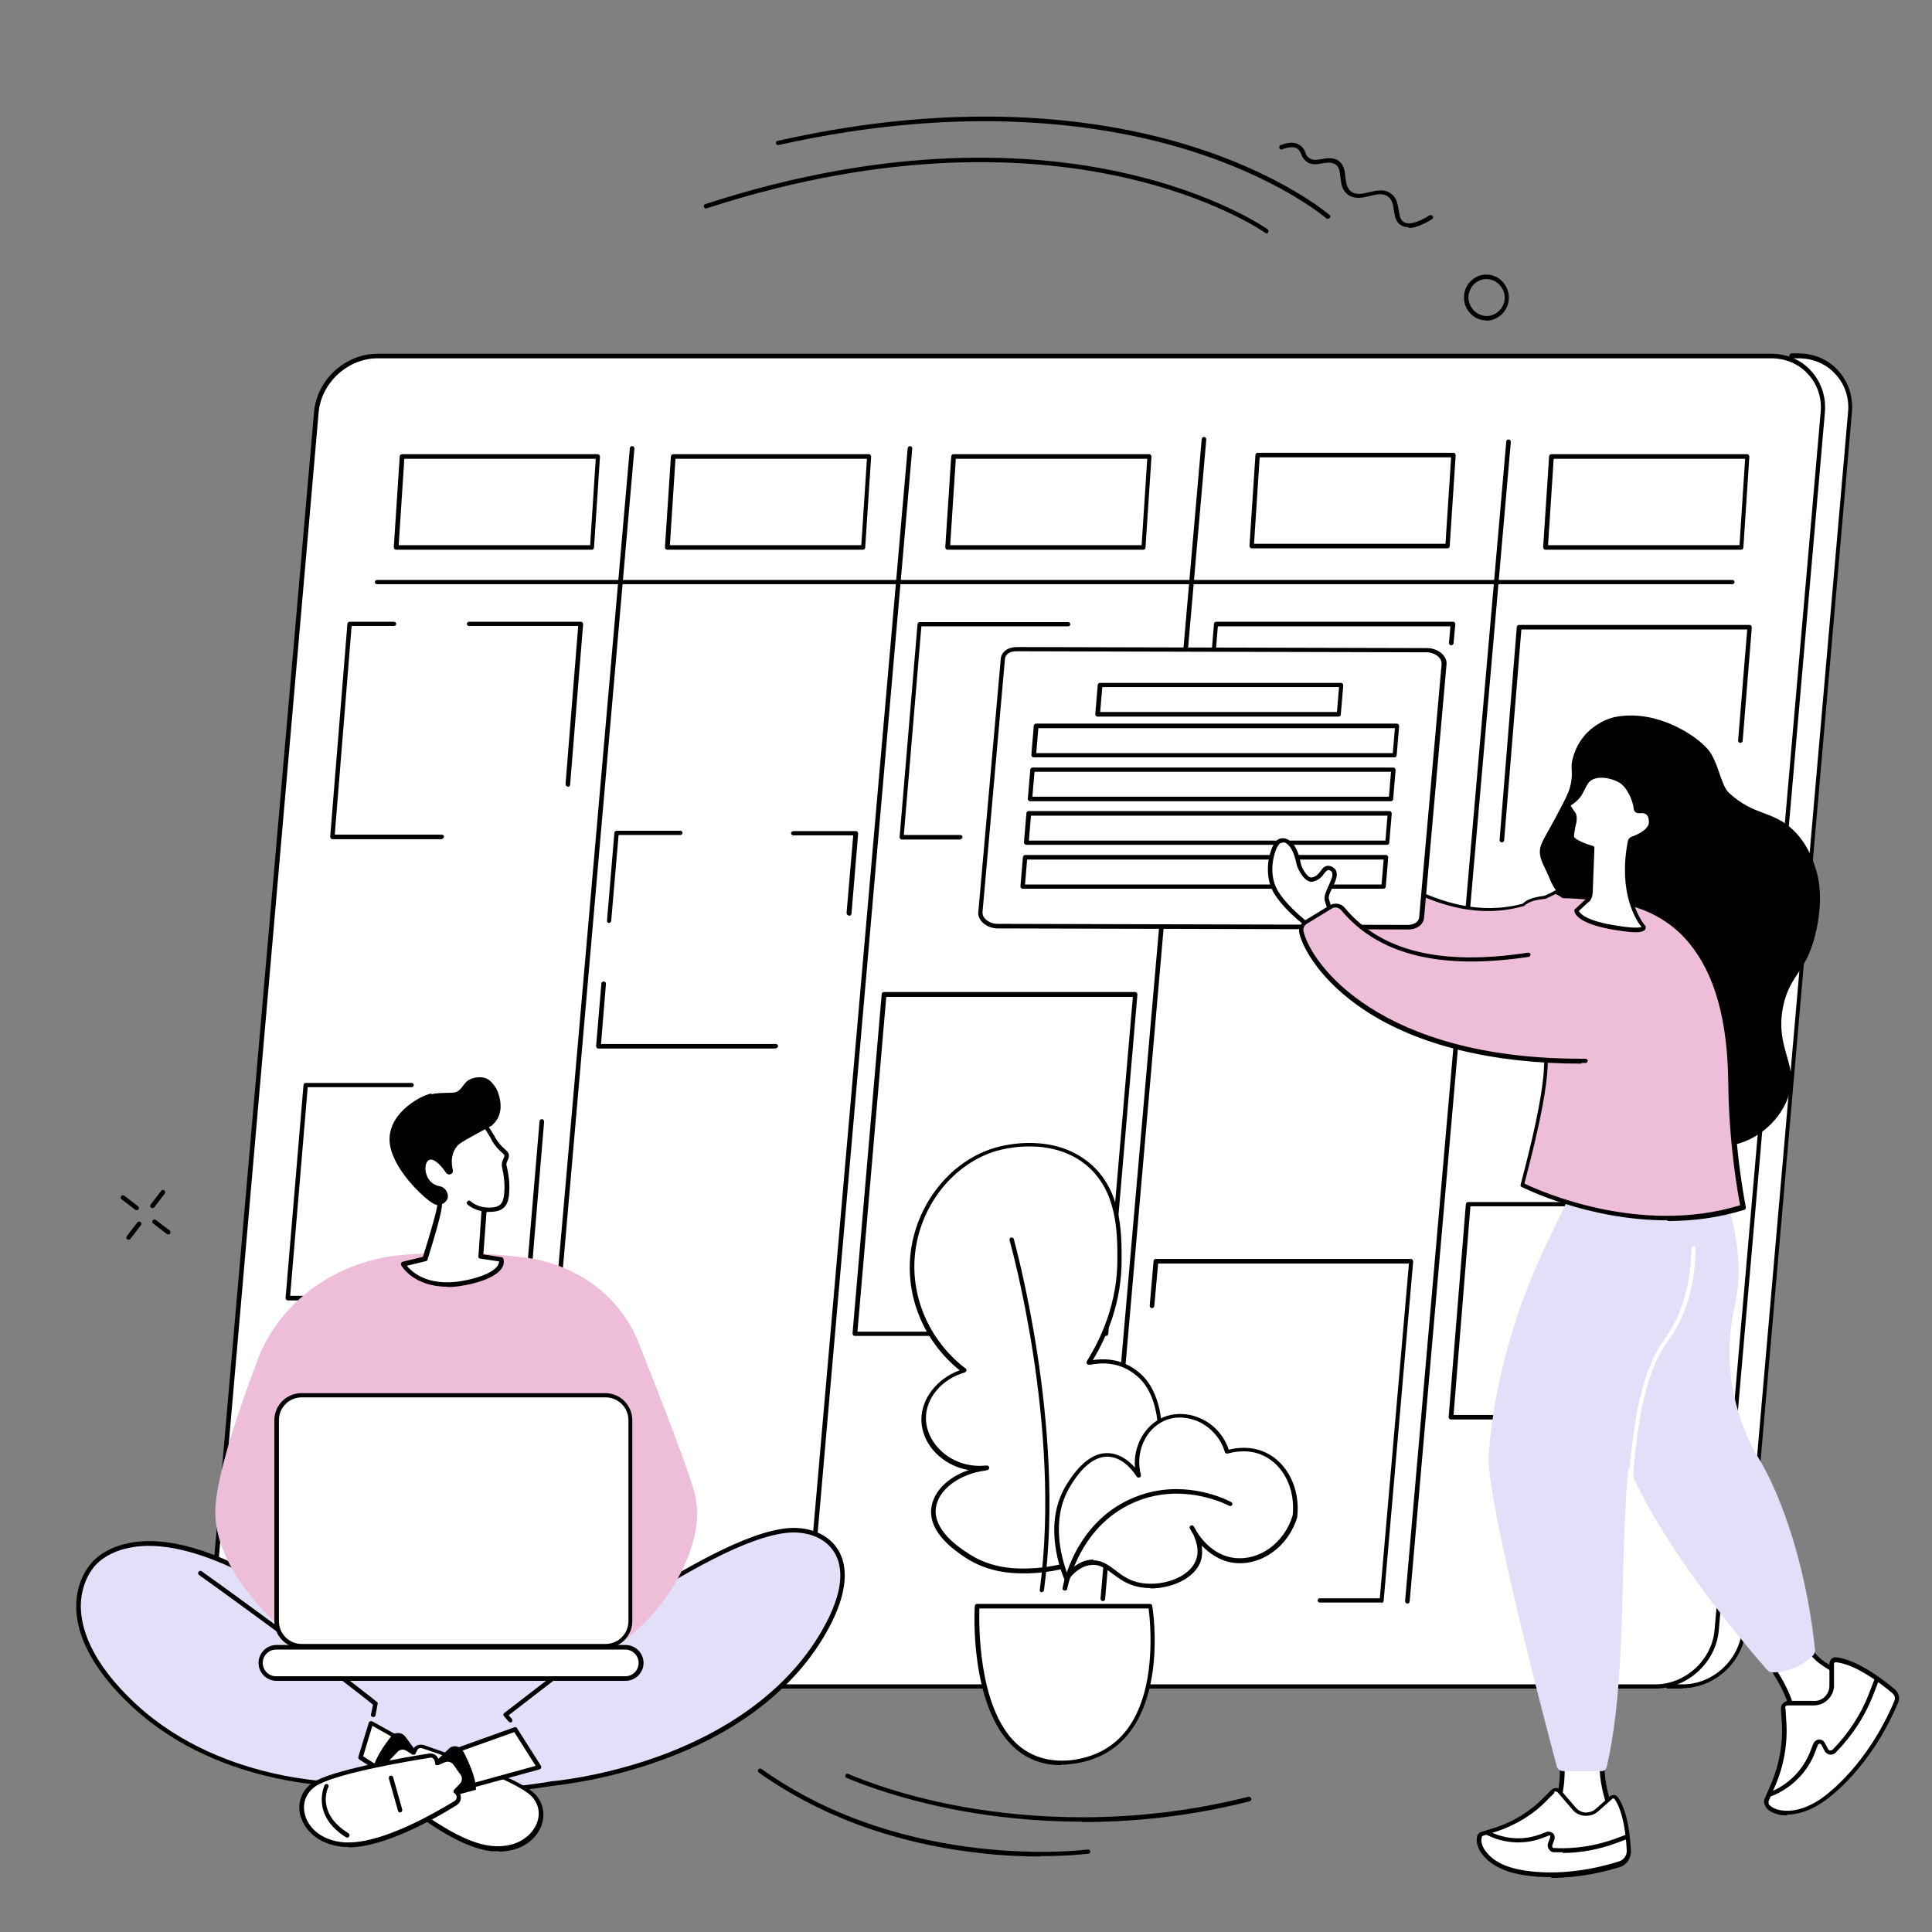
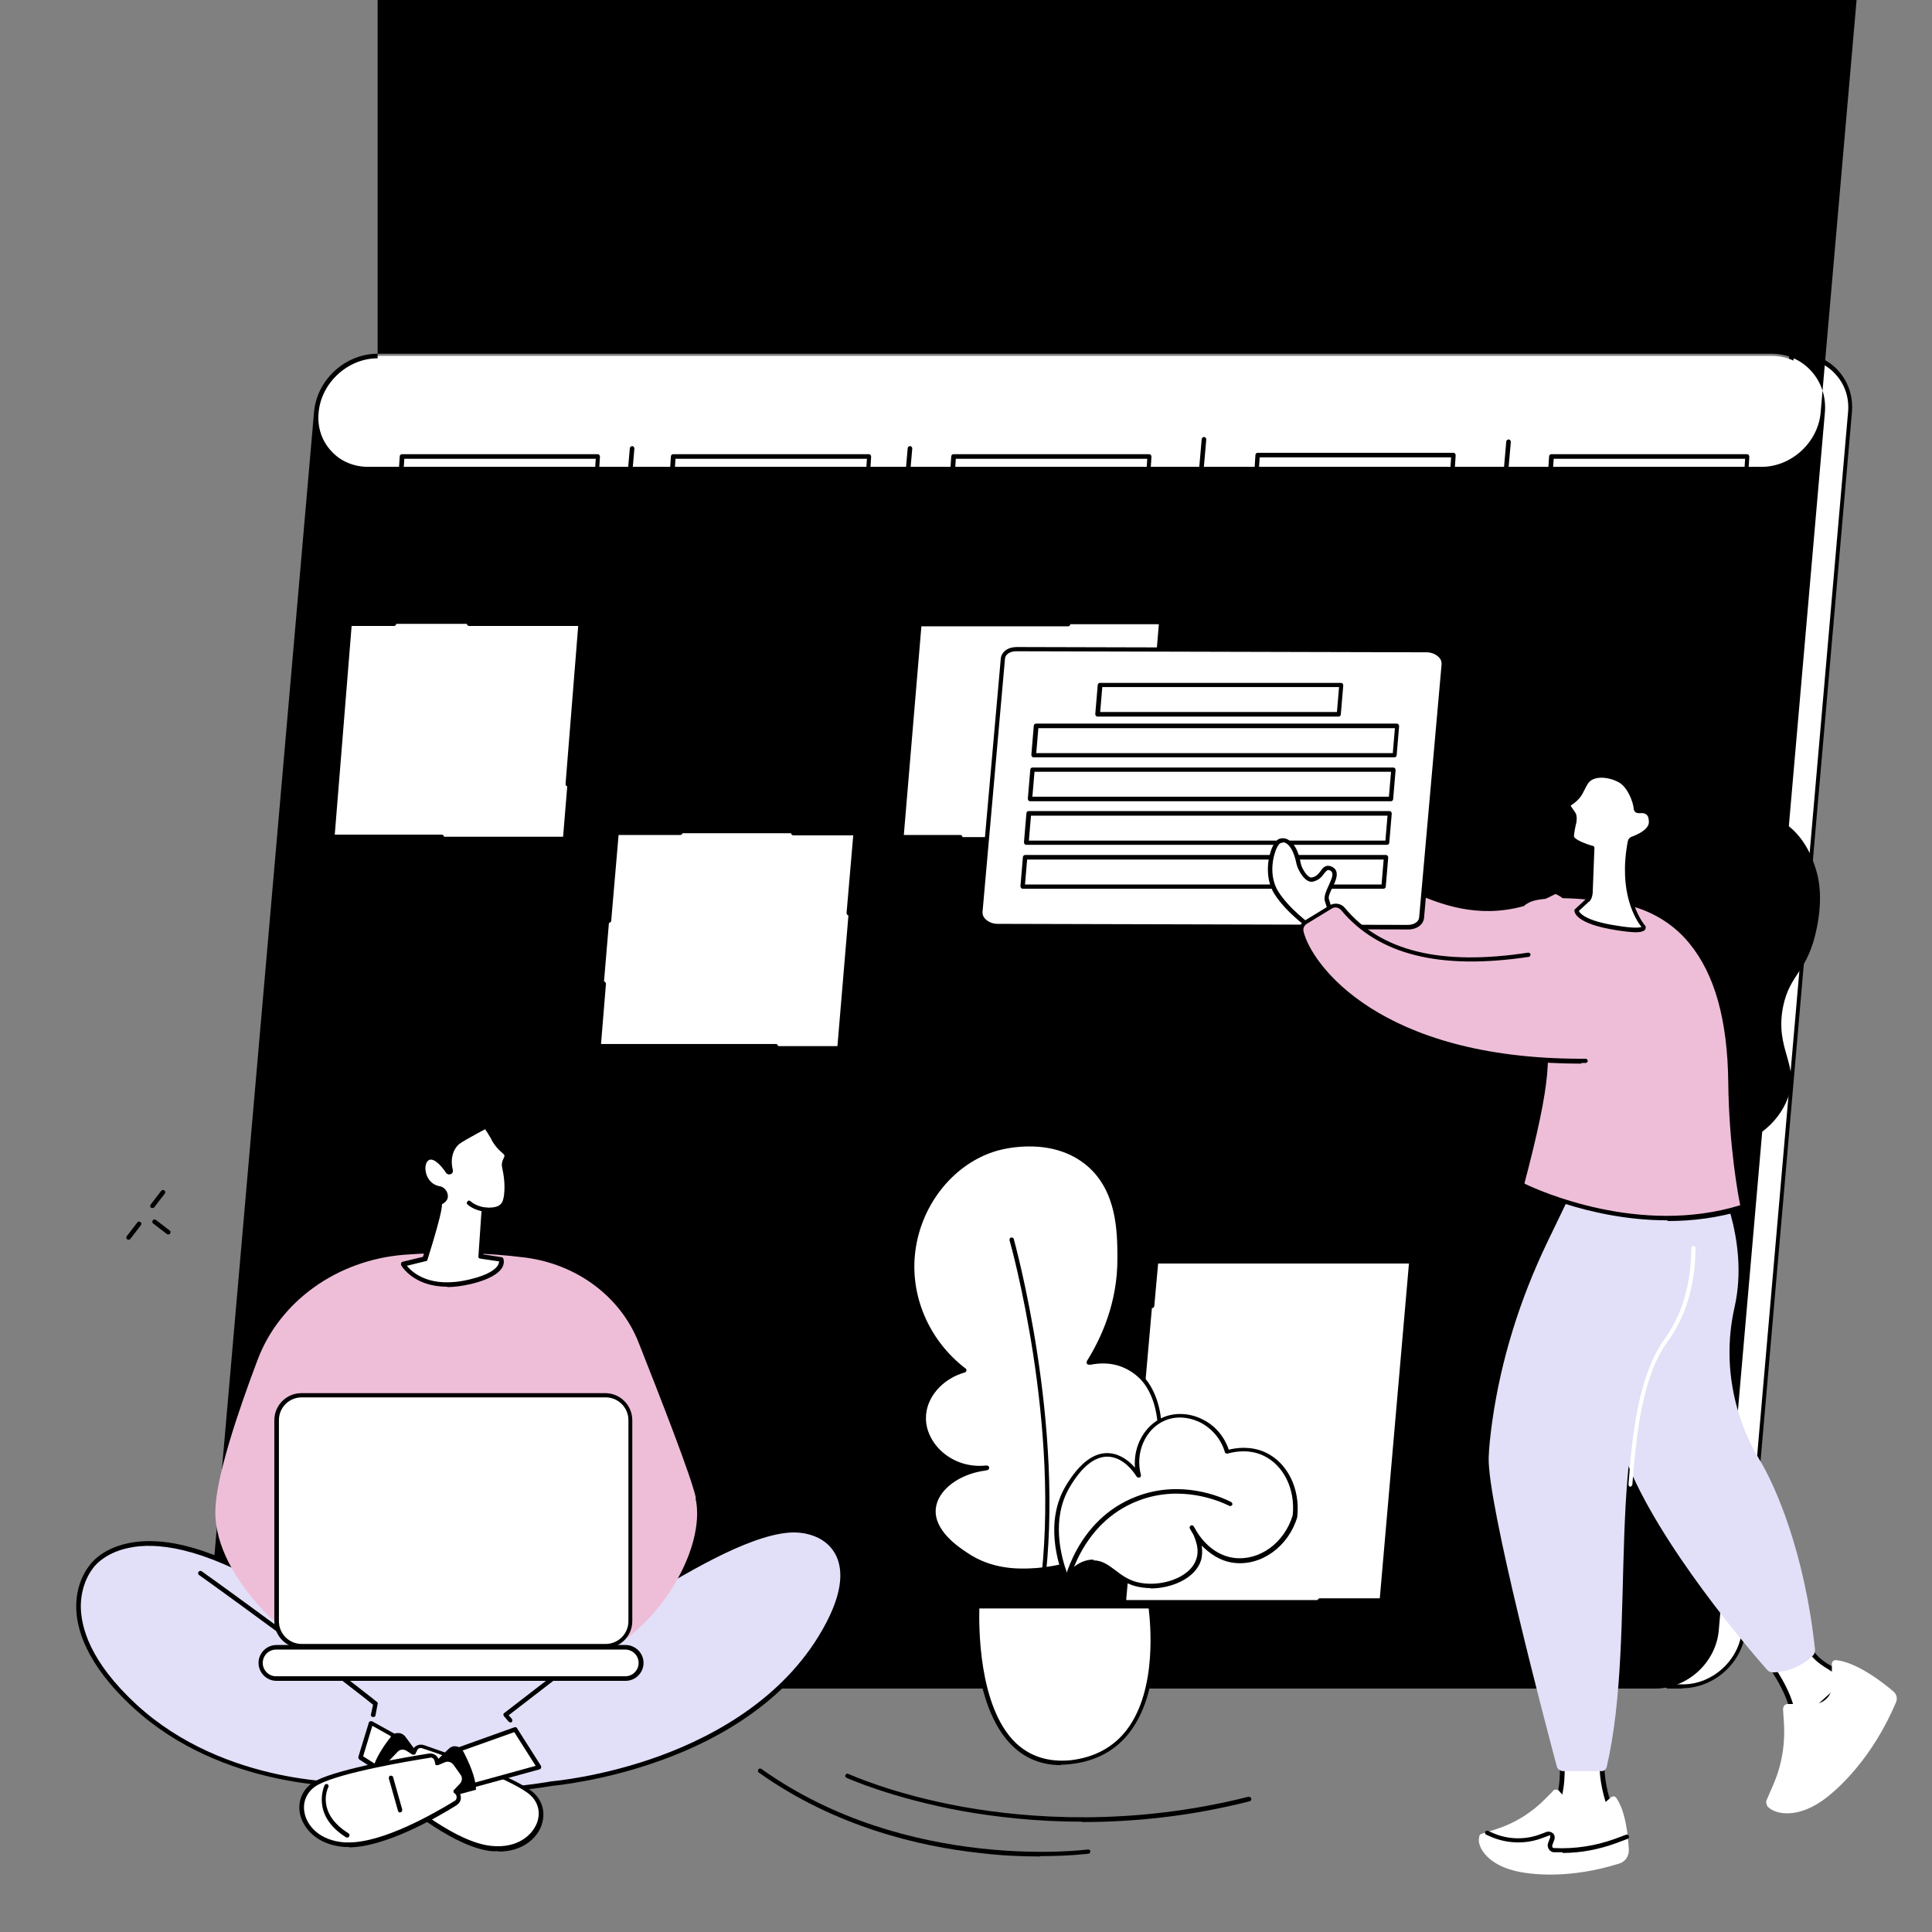
<svg xmlns="http://www.w3.org/2000/svg" id="OBJECTS" viewBox="0 0 550 550">
  <rect x="0" y="0" width="550" height="550" fill="#808080" stroke="none" />
  <defs>
    <style>      .st0 {        fill: #fff;      }      .st1 {        fill: #eebed8;      }      .st2 {        fill: #e2dff8;      }    </style>
  </defs>
  <g id="Set_up_daily_schedule">
    <g>
      <g>
        <path d="M308.1,518.6c-13.3,0-24.9-1.4-34-3-20.3-3.7-32.9-9.4-33.1-9.5-.3-.1-.5-.5-.3-.8.1-.3.5-.5.8-.3.1,0,12.6,5.8,32.8,9.4,18.6,3.3,47.8,5.5,81.1-2.9.3,0,.7.1.8.5s-.1.7-.5.8c-17.3,4.4-33.5,5.9-47.6,5.9Z" />
        <path d="M296.1,528.5c-4.9,0-10.8-.2-17.3-1-16.6-1.8-40.9-7.3-62.8-22.9-.3-.2-.3-.6-.1-.9.2-.3.6-.3.9-.1,41.4,29.5,92.4,23,92.9,22.9.3,0,.7.2.7.5,0,.3-.2.7-.5.7,0,0-5.3.7-13.7.7Z" />
      </g>
      <g>
        <path d="M360.6,66.4c-.1,0-.3,0-.4-.1-.1-.1-14.5-10.2-41.2-16-24.6-5.4-65-8.2-117.8,9-.3.1-.7,0-.8-.4-.1-.3,0-.7.4-.8,53.1-17.3,93.8-14.5,118.6-9,26.9,5.9,41.4,16.1,41.5,16.2.3.2.3.6.1.9-.1.2-.3.3-.5.3Z" />
        <path d="M377.9,62.3c-.1,0-.3,0-.4-.2-.1-.1-13.1-11.2-38.7-19.2-23.6-7.4-63.2-13.7-117.2-1.6-.3,0-.7-.1-.7-.5,0-.3.1-.7.5-.7,54.4-12.3,94.2-5.9,118,1.6,25.8,8.1,39,19.4,39.1,19.5.3.2.3.6,0,.9-.1.1-.3.2-.5.2Z" />
        <path d="M401,64.7c-.8,0-1.6-.2-2.2-.6-1.5-.9-1.7-2.6-2-4.2-.2-1.5-.4-2.9-1.6-3.9-1.4-1.1-3.3-.7-5.2-.2-2.2.5-4.4,1-6.3-.4-1.7-1.3-1.9-3.2-2.1-4.9-.2-1.6-.3-3.1-1.6-3.8-1.1-.6-2.3-.4-3.6-.2-1.5.3-3.3.6-4.7-.7-.8-.7-1.1-1.4-1.3-2-.3-.6-.5-1.1-1.1-1.5-1-.6-2.4-.5-4.3.2-.3.1-.7,0-.8-.4-.1-.3,0-.7.4-.8,2.3-.9,4.1-.9,5.4,0,1,.6,1.3,1.4,1.6,2.1.2.6.4,1.1,1,1.5,1,.9,2.2.6,3.7.4,1.4-.3,3-.5,4.5.3,1.8,1.1,2,2.9,2.2,4.8.2,1.6.4,3.1,1.6,4.1,1.4,1.1,3.3.7,5.2.2,2.2-.5,4.4-1,6.3.5,1.6,1.2,1.8,3.1,2.1,4.7.2,1.4.4,2.7,1.4,3.3,1.4.9,4,.2,7.4-1.9.3-.2.7,0,.9.2.2.3,0,.7-.2.9-2.7,1.6-4.8,2.5-6.6,2.5Z" />
      </g>
      <g>
        <path d="M43.4,343.9c-.1,0-.3,0-.4-.1-.3-.2-.3-.6-.1-.9l3-3.9c.2-.3.6-.3.9-.1.3.2.3.6.1.9l-3,3.9c-.1.2-.3.2-.5.2Z" />
        <path d="M36.6,352.9c-.1,0-.3,0-.4-.1-.3-.2-.3-.6-.1-.9l3-3.9c.2-.3.6-.3.9-.1.3.2.3.6.1.9l-3,3.9c-.1.2-.3.2-.5.2Z" />
-         <path d="M38.9,344.5c-.1,0-.3,0-.4-.1l-3.9-3c-.3-.2-.3-.6-.1-.9.2-.3.6-.3.9-.1l3.9,3c.3.2.3.6.1.9-.1.2-.3.2-.5.2Z" />
        <path d="M47.9,351.4c-.1,0-.3,0-.4-.1l-3.9-3c-.3-.2-.3-.6-.1-.9.2-.3.6-.3.9-.1l3.9,3c.3.2.3.6.1.9-.1.2-.3.2-.5.2Z" />
      </g>
      <path d="M423.2,91.2c-.8,0-1.5-.1-2.3-.4-1.6-.6-2.9-1.9-3.6-3.5-1.4-3.3,0-7.1,3.3-8.6,1.5-.7,3.3-.7,4.8-.1,1.6.6,2.9,1.9,3.6,3.5,1.4,3.3,0,7.1-3.3,8.6-.8.4-1.7.6-2.6.6ZM421.1,79.9c-2.6,1.2-3.8,4.3-2.6,6.9.6,1.3,1.6,2.3,2.9,2.8,1.3.5,2.6.5,3.9-.1,2.6-1.2,3.8-4.3,2.6-6.9-.6-1.3-1.6-2.3-2.9-2.8-1.3-.5-2.6-.5-3.9.1Z" />
    </g>
    <g>
      <g>
        <path class="st0" d="M512.1,101.3h-1.9l-35.2,378.8h4.2c8.9,0,16.7-7.2,17.5-16.1l30.2-346.6c.8-8.9-5.8-16.1-14.7-16.1Z" />
        <path d="M479.1,480.7h-4.2c-.2,0-.3,0-.5-.2-.1-.1-.2-.3-.2-.5l35.2-378.8c0-.3.3-.6.6-.6h1.9c4.5,0,8.5,1.7,11.4,4.9,2.9,3.2,4.3,7.4,3.9,11.9l-30.2,346.6c-.8,9.2-8.9,16.6-18.1,16.6ZM475.6,479.5h3.5c8.5,0,16.1-7,16.8-15.5l30.2-346.6c.4-4.1-.9-8-3.6-10.9-2.6-2.9-6.4-4.5-10.5-4.5h-1.4l-35.1,377.5Z" />
      </g>
      <g>
        <path class="st0" d="M504.3,101.3H107.5c-8.9,0-16.7,7.2-17.5,16.1l-30.2,346.6c-.8,8.9,5.8,16.1,14.7,16.1h396.7c8.9,0,16.7-7.2,17.5-16.1l30.2-346.6c.8-8.9-5.8-16.1-14.7-16.1Z" />
-         <path d="M471.3,480.7H74.5c-4.5,0-8.5-1.7-11.4-4.9-2.9-3.2-4.3-7.4-3.9-11.9l30.2-346.6c.8-9.2,8.9-16.6,18.1-16.6h396.7c4.5,0,8.5,1.7,11.4,4.9,2.9,3.2,4.3,7.4,3.9,11.9l-30.2,346.6c-.8,9.2-8.9,16.6-18.1,16.6ZM107.5,102c-8.5,0-16.1,7-16.8,15.5l-30.2,346.6c-.4,4.1.9,8,3.6,10.9,2.6,2.9,6.4,4.5,10.5,4.5h396.7c8.5,0,16.1-7,16.8-15.5l30.2-346.6c.4-4.1-.9-8-3.6-10.9-2.6-2.9-6.4-4.5-10.5-4.5H107.5Z" />
+         <path d="M471.3,480.7H74.5c-4.5,0-8.5-1.7-11.4-4.9-2.9-3.2-4.3-7.4-3.9-11.9l30.2-346.6c.8-9.2,8.9-16.6,18.1-16.6h396.7c4.5,0,8.5,1.7,11.4,4.9,2.9,3.2,4.3,7.4,3.9,11.9l-30.2,346.6c-.8,9.2-8.9,16.6-18.1,16.6ZM107.5,102c-8.5,0-16.1,7-16.8,15.5c-.4,4.1.9,8,3.6,10.9,2.6,2.9,6.4,4.5,10.5,4.5h396.7c8.5,0,16.1-7,16.8-15.5l30.2-346.6c.4-4.1-.9-8-3.6-10.9-2.6-2.9-6.4-4.5-10.5-4.5H107.5Z" />
      </g>
      <g>
        <path d="M493.2,166.3H107.3c-.3,0-.6-.3-.6-.6s.3-.6.6-.6h385.9c.3,0,.6.3.6.6s-.3.6-.6.6Z" />
        <g>
          <path d="M230.2,458.4s0,0,0,0c-.3,0-.6-.3-.6-.7l28.8-330.1c0-.3.3-.6.7-.6.3,0,.6.3.6.7l-28.8,330.1c0,.3-.3.6-.6.6Z" />
          <path d="M313.9,455.8s0,0,0,0c-.3,0-.6-.3-.6-.7l28.8-330.1c0-.3.3-.6.7-.6.3,0,.6.3.6.7l-28.8,330.1c0,.3-.3.6-.6.6Z" />
          <path d="M151.1,458.4s0,0,0,0c-.3,0-.6-.3-.6-.7l28.8-330.1c0-.3.3-.6.7-.6.3,0,.6.3.6.7l-28.8,330.1c0,.3-.3.6-.6.6Z" />
          <path d="M400.6,456.5s0,0,0,0c-.3,0-.6-.3-.6-.7l28.8-330.1c0-.3.3-.6.7-.6.3,0,.6.3.6.7l-28.8,330.1c0,.3-.3.6-.6.6Z" />
        </g>
      </g>
      <path d="M245.7,156.5h-55.7c-.2,0-.3,0-.5-.2-.1-.1-.2-.3-.2-.5l1.7-25.9c0-.3.3-.6.6-.6h55.7c.2,0,.3,0,.5.2.1.1.2.3.2.5l-1.7,25.9c0,.3-.3.6-.6.6ZM190.7,155.2h54.5l1.6-24.6h-54.5l-1.6,24.6Z" />
      <path d="M325.5,156.5h-55.7c-.2,0-.3,0-.5-.2-.1-.1-.2-.3-.2-.5l1.7-25.9c0-.3.3-.6.6-.6h55.7c.2,0,.3,0,.5.2.1.1.2.3.2.5l-1.7,25.9c0,.3-.3.6-.6.6ZM270.5,155.2h54.5l1.6-24.6h-54.5l-1.6,24.6Z" />
      <path d="M168.5,156.5h-55.7c-.2,0-.3,0-.5-.2-.1-.1-.2-.3-.2-.5l1.7-25.9c0-.3.3-.6.6-.6h55.7c.2,0,.3,0,.5.2.1.1.2.3.2.5l-1.7,25.9c0,.3-.3.6-.6.6ZM113.5,155.2h54.5l1.6-24.6h-54.5l-1.6,24.6Z" />
      <path d="M495.7,156.5h-55.7c-.2,0-.3,0-.5-.2-.1-.1-.2-.3-.2-.5l1.7-25.9c0-.3.3-.6.6-.6h55.7c.2,0,.3,0,.5.2.1.1.2.3.2.5l-1.7,25.9c0,.3-.3.6-.6.6ZM440.7,155.2h54.5l1.6-24.6h-54.5l-1.6,24.6Z" />
      <path d="M412.1,156.1h-55.7c-.2,0-.3,0-.5-.2-.1-.1-.2-.3-.2-.5l1.7-25.9c0-.3.3-.6.6-.6h55.7c.2,0,.3,0,.5.2.1.1.2.3.2.5l-1.7,25.9c0,.3-.3.6-.6.6ZM357,154.8h54.5l1.6-24.6h-54.5l-1.6,24.6Z" />
      <polygon class="st0" points="393.3 455.5 320.6 455.5 329.1 359 401.7 359 393.3 455.5" />
      <path d="M314.9,380.3h-71.5c-.2,0-.3,0-.5-.2-.1-.1-.2-.3-.2-.5l8.3-96.6c0-.3.3-.6.6-.6h71.5c.2,0,.3,0,.5.2.1.1.2.3.2.5l-8.3,96.6c0,.3-.3.6-.6.6ZM244.1,379.1h70.2l8.2-95.3h-70.2l-8.2,95.3Z" />
      <polygon class="st0" points="160.3 238.2 94.8 238.2 99.7 177.6 165.3 177.6 160.3 238.2" />
      <path d="M427.5,239.8s0,0,0,0c-.3,0-.6-.3-.6-.7l4.9-60.6c0-.3.3-.6.6-.6h65.6c.2,0,.3,0,.5.2.1.1.2.3.2.5l-2.6,32.3c0,.3-.3.6-.7.6-.3,0-.6-.3-.6-.7l2.6-31.6h-64.3l-4.9,60c0,.3-.3.6-.6.6Z" />
      <path d="M478.7,404.1h-65.6c-.2,0-.3,0-.5-.2-.1-.1-.2-.3-.2-.5l4.9-60.6c0-.3.3-.6.6-.6h65.6c.2,0,.3,0,.5.2.1.1.2.3.2.5l-4.9,60.6c0,.3-.3.6-.6.6ZM413.8,402.8h64.3l4.8-59.4h-64.3l-4.8,59.4Z" />
      <path d="M341.1,238.9s0,0,0,0c-.3,0-.6-.3-.6-.7l5.1-60.6c0-.3.3-.6.6-.6h67.4c.2,0,.3,0,.5.2.1.1.2.3.2.5l-.5,5.4c0,.3-.3.6-.7.6-.3,0-.6-.3-.6-.7l.4-4.7h-66.2l-5,60c0,.3-.3.6-.6.6Z" />
      <polygon class="st0" points="324.8 238.3 256.8 238.3 261.9 177.7 329.9 177.7 324.8 238.3" />
      <path d="M150,370.2h-68c-.2,0-.3,0-.5-.2-.1-.1-.2-.3-.2-.5l5.1-60.6c0-.3.3-.6.6-.6h30.2c.3,0,.6.3.6.6s-.3.6-.6.6h-29.6l-5,59.4h66.8l4.2-49.7c0-.3.3-.6.7-.6.3,0,.6.3.6.7l-4.2,50.3c0,.3-.3.6-.6.6Z" />
      <polygon class="st0" points="238.4 297.8 170.4 297.8 175.5 237.2 243.5 237.2 238.4 297.8" />
      <path d="M393.3,456.2h-17.6c-.3,0-.6-.3-.6-.6s.3-.6.6-.6h17.1l8.3-95.3h-71.4l-1.1,12.1c0,.3-.3.6-.7.6-.3,0-.6-.3-.6-.7l1.1-12.7c0-.3.3-.6.6-.6h72.6c.2,0,.3,0,.5.2.1.1.2.3.2.5l-8.4,96.6c0,.3-.3.6-.6.6Z" />
      <g>
        <path d="M161.6,223.9s0,0,0,0c-.3,0-.6-.3-.6-.7l3.6-45h-31.1c-.3,0-.6-.3-.6-.6s.3-.6.6-.6h31.8c.2,0,.3,0,.5.2.1.1.2.3.2.5l-3.7,45.7c0,.3-.3.6-.6.6Z" />
        <path d="M125.9,238.9h-31.2c-.2,0-.3,0-.5-.2-.1-.1-.2-.3-.2-.5l4.9-60.6c0-.3.3-.6.6-.6h12.7c.3,0,.6.3.6.6s-.3.6-.6.6h-12.1l-4.8,59.4h30.5c.3,0,.6.3.6.6s-.3.6-.6.6Z" />
      </g>
      <path d="M273.5,239h-16.7c-.2,0-.3,0-.5-.2-.1-.1-.2-.3-.2-.5l5.1-60.6c0-.3.3-.6.6-.6h42.3c.3,0,.6.3.6.6s-.3.6-.6.6h-41.8l-5,59.4h16.1c.3,0,.6.3.6.6s-.3.6-.6.6Z" />
      <g>
        <path d="M173.4,262.8s0,0,0,0c-.3,0-.6-.3-.6-.7l2.1-25c0-.3.3-.6.6-.6h18.2c.3,0,.6.3.6.6s-.3.6-.6.6h-17.6l-2.1,24.4c0,.3-.3.6-.6.6Z" />
        <path d="M220.9,298.5h-50.5c-.2,0-.3,0-.5-.2-.1-.1-.2-.3-.2-.5l1.5-17.8c0-.3.3-.6.7-.6.3,0,.6.3.6.7l-1.4,17.1h49.8c.3,0,.6.3.6.6s-.3.6-.6.6Z" />
        <path d="M241.6,260.6s0,0,0,0c-.3,0-.6-.3-.6-.7l1.9-22.1h-17.1c-.3,0-.6-.3-.6-.6s.3-.6.6-.6h17.8c.2,0,.3,0,.5.2.1.1.2.3.2.5l-1.9,22.8c0,.3-.3.6-.6.6Z" />
      </g>
    </g>
    <g>
      <g>
        <g>
          <path class="st2" d="M38.2,485.6c-26-23.9-12.5-39.4-12.5-39.4,0,0,11.6-18.8,52.3,5.8,40.7,24.6,80.1,15.4,89,11.8,8.9-3.7,40-26.8,57.6-28.1,9.8-.7,21.4,6.6,11.2,26.5-21.2,41-78.8,45.7-78.8,45.7,0,0-27.9,5.2-56.6.2,0,0-36.3,1.6-62.2-22.4Z" />
          <path d="M127.3,510.8c-8.3,0-17.5-.6-26.8-2.2-1.8,0-37.3.8-62.6-22.5-13.6-12.5-16.3-22.8-16.2-29.1.1-6.7,3.2-10.6,3.6-11.1.3-.5,3.4-5,11.3-6.6,10.8-2.2,24.8,1.9,41.9,12.2,17.3,10.5,36.2,16,56.1,16.4,15.8.3,27.8-2.8,32.3-4.7,2.6-1.1,7.5-4.1,13.1-7.5,13.6-8.3,32.3-19.8,44.7-20.7,4.5-.3,10.5,1,13.7,5.9,2.3,3.5,3.9,10.1-1.9,21.5-11,21.4-32,32.8-47.7,38.5-16.5,6.1-30.8,7.4-31.6,7.5-.7.1-13.3,2.4-29.9,2.4ZM100.5,507.3s0,0,.1,0c28.2,5,56.1-.1,56.4-.2,0,0,0,0,0,0,.1,0,14.5-1.2,31.3-7.4,15.4-5.7,36.1-16.9,47-37.9,5.6-10.8,4.2-16.9,2-20.2-2.9-4.4-8.4-5.6-12.6-5.3-12.1.9-30.6,12.2-44.1,20.5-5.9,3.6-10.5,6.4-13.3,7.6-4.7,1.9-16.8,5.1-32.8,4.8-20.1-.4-39.2-6-56.7-16.6-20.8-12.5-33.7-13.5-40.9-12-7.7,1.5-10.6,6-10.6,6.1,0,0,0,0,0,0,0,0-3.2,3.8-3.3,10.4,0,6.1,2.6,15.9,15.8,28.1,25.5,23.5,61.4,22.2,61.8,22.2,0,0,0,0,0,0Z" />
        </g>
        <g>
          <g>
            <polygon class="st0" points="105.6 490.5 114.8 495.6 110.2 505.2 102.6 500.3 105.6 490.5" />
            <path d="M110.2,505.8c-.1,0-.2,0-.3,0l-7.6-4.9c-.2-.2-.3-.4-.3-.7l3-9.8c0-.2.2-.3.4-.4.2,0,.4,0,.5,0l9.2,5.1c.3.2.4.5.3.8l-4.6,9.5c0,.2-.2.3-.4.3,0,0-.1,0-.2,0ZM103.4,500l6.6,4.2,4-8.4-8-4.5-2.6,8.6Z" />
          </g>
          <path d="M111.2,494.4c1.1-1.4,3.1-1.4,4.2,0l4.5,6.1-6,7.8-8-3.7c.5-3.4,3.3-7.6,5.4-10.2Z" />
          <g>
            <path class="st0" d="M110.3,500.9l2.4-2.5c.9-.9,2.2-1.1,3.3-.4l1.7,1.1.4-.8c.4-.9,1.4-1.3,2.3-1,5.6,1.9,24,8.2,30.2,12.8,7.3,5.4,2.1,17.5-10.6,16.2-10.1-1-23.9-12.2-29.2-16.9-1-.9-.8-2.6.5-3.1h0s-1.3-1.9-1.3-1.9c-.7-1.1-.6-2.5.3-3.4Z" />
            <path d="M141.9,527c-.6,0-1.2,0-1.9,0-10.2-1-24.1-12.2-29.6-17-.6-.6-1-1.4-.8-2.3,0-.6.4-1.1.9-1.5l-1-1.4c-.9-1.3-.8-3.1.4-4.2h0s2.4-2.5,2.4-2.5c1.1-1.1,2.8-1.3,4.1-.5l1.1.7v-.2c.6-1.2,1.9-1.7,3.2-1.3,5.5,1.9,24.1,8.3,30.4,12.9,3.3,2.4,4.4,6.3,3,10.1-1.3,3.5-5.3,7.3-12.1,7.3ZM110.7,501.3c-.7.7-.8,1.8-.2,2.6l1.3,1.9c.1.2.1.3,0,.5,0,.2-.2.3-.3.4-.4.2-.7.5-.8,1,0,.4,0,.8.4,1.1,5.4,4.7,19,15.8,28.9,16.7,7.3.7,11.4-3,12.8-6.4,1.3-3.3.3-6.6-2.6-8.7-6.1-4.5-24.5-10.9-30-12.7-.6-.2-1.3,0-1.5.7l-.4.8c0,.2-.2.3-.4.3-.2,0-.4,0-.5,0l-1.7-1.1c-.8-.5-1.9-.4-2.5.3l-2.4,2.5Z" />
          </g>
          <path d="M126.2,514.6c0,0-.2,0-.3,0-.3-.1-.4-.5-.3-.8l4.1-8.7c.1-.3.5-.4.8-.3.3.1.4.5.3.8l-4.1,8.7c-.1.2-.3.4-.6.4Z" />
        </g>
        <path d="M145.3,490.3c-.2,0-.3,0-.5-.2l-1.3-1.5c-.1-.1-.2-.3-.2-.5,0-.2.1-.3.2-.4l42.9-33.1c.3-.2.7-.2.9.1.2.3.2.7-.1.9l-42.4,32.7.9,1c.2.3.2.7,0,.9-.1.1-.3.2-.4.2Z" />
        <g>
          <g>
            <polygon class="st0" points="146.8 492.4 128.1 499.1 131 509.3 153.6 503.1 146.8 492.4" />
            <path d="M131,509.9c-.3,0-.5-.2-.6-.5l-3-10.2c0-.3,0-.7.4-.8l18.7-6.7c.3,0,.6,0,.7.3l6.8,10.7c.1.2.1.4,0,.6,0,.2-.2.3-.4.4l-22.6,6.2c0,0-.1,0-.2,0ZM128.8,499.5l2.6,9,21.1-5.8-6.1-9.6-17.7,6.3Z" />
          </g>
          <path d="M131.8,498.5c-.8-1.5-2.9-1.9-4.1-.6l-5.4,5.2,4.7,8.7,8.5-2.3c0-3.5-2.1-8-3.6-10.9Z" />
          <g>
            <path class="st0" d="M131.7,505l-2-2.8c-.7-1-2-1.4-3.2-1l-1.9.8-.2-.9c-.3-.9-1.2-1.5-2.1-1.4-5.8.9-25.1,4.2-31.9,7.7-8.1,4.1-5,16.9,7.8,17.8,10.1.7,25.6-8.1,31.6-11.8,1.2-.7,1.2-2.4,0-3.2h0s1.6-1.7,1.6-1.7c.9-.9,1-2.4.3-3.4Z" />
            <path d="M99.3,525.8c-.4,0-.8,0-1.2,0-8-.6-11.8-5.4-12.7-9.4-.8-4,1-7.6,4.6-9.5,6.9-3.5,26.3-6.8,32.1-7.7,1.3-.2,2.5.6,2.8,1.8v.2s1.3-.5,1.3-.5c1.4-.6,3.1,0,3.9,1.2l2,2.8c.9,1.3.8,3.1-.3,4.2l-1.2,1.2c.4.5.6,1,.6,1.7,0,.9-.5,1.6-1.2,2.1-5.9,3.7-20.5,12-30.7,12ZM122.6,500.4c0,0-.1,0-.2,0-5.7.9-25,4.1-31.7,7.6-3.1,1.6-4.7,4.7-4,8.1.7,3.6,4.2,7.9,11.5,8.4.4,0,.8,0,1.1,0,9.9,0,24.2-8.2,30.1-11.8.4-.2.6-.6.6-1.1,0-.4-.2-.8-.6-1.1-.2-.1-.3-.3-.3-.5,0-.2,0-.4.2-.5l1.6-1.7c.7-.7.8-1.8.2-2.6l-2-2.8c-.6-.8-1.6-1.1-2.5-.7l-1.9.8c-.2,0-.4,0-.5,0-.2,0-.3-.2-.3-.4l-.2-.9c-.2-.6-.7-.9-1.2-.9Z" />
          </g>
          <path d="M113.9,516c-.3,0-.5-.2-.6-.5l-2.6-9.2c0-.3,0-.7.4-.8.3,0,.7,0,.8.4l2.6,9.2c0,.3,0,.7-.4.8,0,0-.1,0-.2,0Z" />
          <path d="M98.9,523.1c-.1,0-.2,0-.3,0-10.3-6.4-6.2-14.8-6.2-14.9.2-.3.5-.4.8-.3.3.2.4.5.3.8-.2.3-3.6,7.4,5.7,13.2.3.2.4.6.2.9-.1.2-.3.3-.5.3Z" />
        </g>
        <path d="M106.2,488.8s0,0-.1,0c-.3,0-.6-.4-.5-.7l.6-2.8c-1.8-1.5-11.9-9.4-27.9-21.2-17.7-13-21.6-15.7-21.6-15.7-.3-.2-.4-.6-.2-.9.2-.3.6-.4.9-.2,0,0,3.9,2.7,21.6,15.7,17.7,13,28.2,21.4,28.3,21.5.2.1.3.4.2.6l-.6,3.2c0,.3-.3.5-.6.5Z" />
      </g>
      <path class="st1" d="M198.1,426.4c-1.3-6-9.9-28-16.3-44.2-5.1-13-17.5-22.3-32.3-24.2-11-1.4-22.9-1.7-34.4-.8-19.1,1.5-35.5,13.2-41.8,30-5.7,15.1-11.9,33.6-12,43-.1,10,5.9,19.6,12.5,27,8.3,9.4,20.2,15.2,33,16.4,18.3,1.7,46.9,3.4,59.8-.8,19.9-6.5,34.7-31.8,31.4-46.3Z" />
      <g>
        <g>
          <rect class="st0" x="78.7" y="397.2" width="100.7" height="71.4" rx="7.1" ry="7.1" />
          <path d="M172.3,469.2h-86.5c-4.3,0-7.7-3.5-7.7-7.7v-57.2c0-4.3,3.5-7.7,7.7-7.7h86.5c4.3,0,7.7,3.5,7.7,7.7v57.2c0,4.3-3.5,7.7-7.7,7.7ZM85.9,397.8c-3.6,0-6.5,2.9-6.5,6.5v57.2c0,3.6,2.9,6.5,6.5,6.5h86.5c3.6,0,6.5-2.9,6.5-6.5v-57.2c0-3.6-2.9-6.5-6.5-6.5h-86.5Z" />
        </g>
        <g>
          <path class="st0" d="M178.1,469h-99.4c-2.5,0-4.5,2-4.5,4.5s2,4.5,4.5,4.5h99.4c2.5,0,4.5-2,4.5-4.5s-2-4.5-4.5-4.5Z" />
          <path d="M178.1,478.5h-99.4c-2.8,0-5.1-2.3-5.1-5.1s2.3-5.1,5.1-5.1h99.4c2.8,0,5.1,2.3,5.1,5.1s-2.3,5.1-5.1,5.1ZM78.6,469.6c-2.1,0-3.8,1.7-3.8,3.8s1.7,3.8,3.8,3.8h99.4c2.1,0,3.8-1.7,3.8-3.8s-1.7-3.8-3.8-3.8h-99.4Z" />
        </g>
      </g>
      <g>
        <g>
          <path class="st0" d="M136.7,357.7l.9-13.2c.6,0,1.1,0,1.2,0,3.7,0,4.9-1.2,5.2-4.3.2-1.9.3-4.7-.7-8.2,0-.4,0-.8,0-1.1l.6-1.5c.1-.5,0-1-.4-1.3l-.3-.3c-1.2-1-2.2-2.2-3-3.5-.7-1.2-2-3.6-2.8-4-2.4-1.2-12.2-6.3-17.7,2.7-4.3,7,2.7,16.6,5.3,19.8.6.8-4.1,15.7-4.1,15.7l-6.2,1.5s4.8,8.4,19.2,4.9c10.3-2.5,8.6-6.3,8.6-6.3l-5.8-.9Z" />
          <path d="M127.3,366.3c-9.5,0-12.9-5.8-13.1-6.1,0-.2-.1-.4,0-.6,0-.2.2-.3.4-.4l5.8-1.4c2.1-6.6,4.1-13.7,4.1-14.9-3.1-3.9-9.5-13.3-5.2-20.4,3.7-6.1,9.9-7.1,18.3-3h.3c.8.5,1.7,2,2.8,3.8l.3.6c.8,1.3,1.8,2.5,2.9,3.4l.3.3c.6.5.8,1.2.6,2,0,0,0,0,0,0l-.6,1.5c0,.2-.1.5,0,.7.7,2.9,1,5.6.7,8.4-.4,3.5-1.9,4.8-5.8,4.8,0,0-.3,0-.6,0l-.9,12.1,5.2.8c.2,0,.4.2.5.4,0,.1.4,1-.2,2.3-1,2-4,3.7-8.9,4.9-2.6.6-4.8.9-6.8.9ZM115.8,360.3c1.5,1.9,6.6,6.7,18,3.9,5.5-1.3,7.4-3,8-4.1.2-.4.3-.8.3-1l-5.4-.8c-.3,0-.6-.3-.5-.7l.9-13.2c0-.3.3-.6.6-.6.6,0,1.1,0,1.2,0,3.6,0,4.3-1.2,4.6-3.7.3-2.7,0-5.3-.6-8-.1-.5,0-1.1.1-1.5l.6-1.4c0-.2,0-.5-.2-.6l-.3-.3c-1.2-1-2.3-2.2-3.1-3.7l-.3-.6c-.6-1-1.7-2.9-2.2-3.2h-.3c-2.9-1.5-11.6-5.8-16.7,2.4-4,6.5,2.3,15.5,5.2,19.1.2.3.8,1-4,16.3,0,.2-.2.4-.4.4l-5.3,1.3Z" />
        </g>
        <path d="M122.8,311.5c2.7-.6,5.7-.2,7-.6,2.1-.8,2.1-3.3,5-4,3.5-.8,4.9.6,6.3,2.7.2.3.4.7.6,1.2,2.2,5.9-.6,8.7-1.8,9.7,0,0-7.8,4.1-9.2,5.2-1.3,1.1-2.7,3.6-1.8,7.3.1.5,0,1-.5,1.2-.5.3-1.1.1-1.4-.3-1-1.5-3.2-4.3-4.8-3.7-2,.9-1.4,6.8,3,7.5,1.3.2,2.4,1.6,2.3,3,0,.9-1,2-2.2,2.3-.8.2-1.6-.1-2.3-.6-2.9-1.8-11-9.6-12-16.6-1.2-8.4,8.2-13.7,11.7-14.5Z" />
        <path d="M138.7,345s0,0,0,0c-.1,0-3.3-.1-5.6-2.1-.3-.2-.3-.6,0-.9.2-.3.6-.3.9,0,1.9,1.7,4.8,1.8,4.8,1.8.3,0,.6.3.6.6,0,.3-.3.6-.6.6Z" />
      </g>
    </g>
    <g>
      <path d="M447.3,222.4c.5-3-.3-3.8.4-6.4.6-2.3,1.8-5.1,4.2-7.5.4-.4,3.7-3.7,8.5-4.5,11.4-1.9,22.2,5.2,25.7,9.2,3.1,3.5,3.7,10.3,6.1,12.5,7.2,6.7,12.4,4.9,18.4,10.7,4.3,4.2,5.8,9.3,6.5,11.6.6,2,1.9,7.4.1,16.2-2.6,12.8-7.6,12.7-9.6,22.4-2.4,12.3,4.8,16.4,1.4,25.9-2.7,7.4-10.2,13.4-18.4,13.8-16.1.9-26.3-19.7-26.8-21-1.7-5.6-4.9-8.2,1.2-23.1,3.8-9.3.7-22.1-2.5-25.3-2.6-2.6-15.9,7-21.4-6.9-1.1-2.7-2.4-4.6-2.7-6.8-.3-3,1.2-4.1,6-13.4,2-3.8,2.6-5.3,2.9-7.4Z" />
      <g>
        <g>
          <g>
            <path class="st0" d="M503.2,473s7.7,10.2,7.1,16.9l.2,2.6,16.1-14.6-2.2-.9c-3.6-2.4-7.3-3.9-9.4-7.7l-11.8,3.7Z" />
            <path d="M510.6,493.1c0,0-.2,0-.2,0-.2,0-.4-.3-.4-.5l-.2-2.6s0,0,0,0c.5-6.4-6.9-16.4-7-16.5-.1-.2-.2-.4,0-.6,0-.2.2-.3.4-.4l11.8-3.7c.3,0,.6,0,.7.3,1.5,2.7,3.9,4.2,6.5,5.7.9.5,1.7,1.1,2.6,1.7l2.2.9c.2,0,.3.3.4.5,0,.2,0,.4-.2.6l-16.1,14.6c-.1.1-.3.2-.4.2ZM511,489.9v1.2c0,0,14.4-13.1,14.4-13.1l-1.3-.5s0,0-.1,0c-.9-.6-1.8-1.1-2.6-1.7-2.6-1.6-5.1-3.1-6.7-5.8l-10.4,3.3c1.8,2.5,7.2,10.7,6.8,16.6Z" />
          </g>
          <g>
            <path class="st0" d="M507.6,486.6l.2,3.2c.5,6.3-.5,12.6-3,18.3l-1.9,4.4c-.2.4-.1.9.1,1.3v.2c1.5,2.2,7.7,4.1,15.5-1.2,4.8-3.3,14.6-12.4,21.3-28.3.4-1,.1-2.2-.7-2.9-3-2.6-10.5-8.4-16.4-9-.7,0-1.2.4-1.2,1.1v6.3c0,2.8-2.4,5.1-5.2,5.1h-7.2c-.9-.1-1.5.6-1.5,1.5Z" />
-             <path d="M508.8,516.8c-.9,0-1.7,0-2.3-.2-1.8-.4-3.3-1.2-3.9-2.3v-.2c-.5-.6-.5-1.3-.3-1.9l1.9-4.4c2.4-5.7,3.5-11.9,3-18.1l-.2-3.2c0-.6.2-1.2.6-1.6.4-.4,1-.7,1.5-.7h7.2c1.2.1,2.3-.3,3.2-1.2s1.3-2,1.3-3.2v-6.3c0-.5.3-.9.6-1.3.4-.3.9-.5,1.4-.4,6,.7,13.7,6.6,16.7,9.2,1,.9,1.4,2.3.9,3.6-7.8,18.5-19.3,27-21.6,28.5-4.2,2.8-7.7,3.5-10.1,3.5ZM508.3,486.5l.2,3.2c.5,6.3-.6,12.8-3.1,18.6l-1.9,4.4c-.1.2,0,.5,0,.7v.2c.5.6,1.5,1.4,3.3,1.7,1.9.4,6,.5,11.4-3.1,2.2-1.5,13.4-9.8,21.1-28,.3-.8.1-1.6-.5-2.1-2.9-2.5-10.4-8.3-16.1-8.9-.1,0-.3,0-.4.1,0,0-.2.2-.2.3v6.3c0,1.5-.7,3-1.8,4-1.1,1.1-2.5,1.6-4.1,1.6h-7.2c-.2,0-.5,0-.6.2-.2.2-.2.4-.2.6Z" />
-           </g>
-           <path d="M503.8,511.5c-.2,0-.5-.1-.6-.4-.1-.3,0-.7.3-.8l1-.4c5.1-2.2,9.1-6.5,11-11.7l.7-1.8c.3-.7.9-1.1,1.6-1.2.7,0,1.4.3,1.7,1l.9,1.7c.1.2.3.4.6.4.2,0,.5,0,.7-.2,4.7-4.8,8.3-10.4,10.6-16.6l1.4-3.6c.1-.3.5-.5.8-.4.3.1.5.5.4.8l-1.4,3.6c-2.4,6.4-6.1,12.1-10.9,17-.5.5-1.1.7-1.7.6-.6-.1-1.2-.5-1.5-1.1l-.9-1.7c-.2-.3-.4-.3-.5-.3,0,0-.4,0-.5.4l-.7,1.8c-2,5.5-6.3,10-11.7,12.4l-1,.4c0,0-.2,0-.2,0Z" />
+           </g>
        </g>
        <g>
          <g>
            <path class="st0" d="M444.7,501.7s.9,10.1-3.3,14.8l-1.3,2,19.5-1-.9-2.1c-1.7-3.8-3-9.9-2.6-13.9l-11.4.2Z" />
            <path d="M440.1,519.2c-.2,0-.4-.1-.5-.3-.1-.2-.1-.5,0-.7l1.3-2s0,0,0,0c3.9-4.5,3.1-14.3,3.1-14.4,0-.2,0-.3.2-.5.1-.1.3-.2.5-.2l11.4-.2c.2,0,.3,0,.5.2.1.1.2.3.2.5-.3,3.7.8,9.7,2.6,13.6l.9,2.1c0,.2,0,.4,0,.6-.1.2-.3.3-.5.3l-19.5,1s0,0,0,0ZM441.9,516.9l-.6,1,17.4-.9-.6-1.3c-1.5-3.4-2.9-9.3-2.7-13.5l-10,.2c.1,2.4.2,10.3-3.4,14.6Z" />
          </g>
          <g>
            <path class="st0" d="M442,510l-2,2c-3.9,4-8.7,7-14,8.7l-4.1,1.3c-.4.1-.7.4-.8.8v.2c-.7,2.2,1.7,7.4,9.8,9.5,4.9,1.3,16.2,2.4,30.1-2,1.7-.5,2.7-2.1,2.7-3.8-.2-4-.9-11.1-3.6-14.9-.3-.5-1-.5-1.4-.2-1,.8-2.7,2.3-4.2,3.7-1.9,1.6-4.8,1.4-6.4-.5l-4.2-4.9c-.5-.6-1.4-.6-1.9,0Z" />
-             <path d="M441.6,534.4c-5.8,0-9.6-.9-10.8-1.2-6-1.6-8.5-4.6-9.5-6.3-.8-1.4-1.1-2.9-.8-4v-.2c.2-.6.7-1.1,1.3-1.2l4.1-1.3c5.2-1.7,9.9-4.7,13.7-8.6l2-2c.4-.4.9-.6,1.4-.6.5,0,1,.3,1.4.7l4.2,4.9c.7.8,1.6,1.3,2.7,1.4,1,0,2.1-.3,2.8-.9l4.2-3.7c.3-.3.8-.4,1.2-.4.4,0,.8.3,1.1.7,2.8,3.9,3.5,11.3,3.7,15.3,0,2-1.2,3.9-3.1,4.5-7.7,2.4-14.5,3.1-19.7,3.1ZM442.5,510.4l-2,2c-3.9,4.1-8.9,7.1-14.2,8.9l-4.1,1.3c-.2,0-.3.2-.4.4v.2c-.2.6-.1,1.7.6,3,.9,1.5,3.1,4.3,8.7,5.7,2.2.6,13.7,3.1,29.8-2,1.4-.4,2.3-1.8,2.2-3.2-.2-3.9-.9-10.9-3.5-14.6,0,0-.2-.1-.2-.1,0,0-.2,0-.3,0l-4.2,3.7c-1,.9-2.4,1.3-3.8,1.2-1.4-.1-2.6-.7-3.5-1.8l-4.2-4.9c-.1-.1-.3-.2-.5-.2-.2,0-.4,0-.5.2Z" />
          </g>
          <path d="M444.9,527.3c-.8,0-1.6,0-2.5,0-.6,0-1.1-.3-1.5-.9-.3-.5-.4-1.1-.2-1.7l.6-1.6c0-.2,0-.4,0-.5s-.2-.2-.5,0l-1.6.6c-4.9,1.9-10.4,1.7-15.2-.5l-.9-.4c-.3-.1-.4-.5-.3-.8.1-.3.5-.4.8-.3l.9.4c4.4,2.1,9.6,2.3,14.2.5l1.6-.6c.6-.2,1.3,0,1.8.4.5.5.6,1.2.4,1.8l-.6,1.6c0,.2,0,.4,0,.5.1.2.3.3.5.3,5.9.3,11.7-.6,17.3-2.6l3.2-1.2c.3-.1.7,0,.8.4.1.3,0,.7-.4.8l-3.2,1.2c-4.9,1.8-10.1,2.8-15.3,2.8Z" />
        </g>
        <g>
          <path class="st2" d="M479.8,337.1s7.9,26.1-5.6,44.6c-18.1,25-7.8,82.6-16.8,121.3-.2.7-.8,1.3-1.6,1.2h-11c-.7-.1-1.4-.6-1.6-1.3-2.6-9.7-19.9-75-19.4-88.1.1-3,.5-6.4,1-10.1,2.5-17.7,7.9-34.8,15.6-50.9l12.1-25.1,27.2,8.2Z" />
          <path class="st2" d="M488.3,334.2s9.9,18.4,5.5,37.9c-4.4,19.4,2.2,35.5,6.9,43.1,4.6,7.5,13,26.4,16,54.4,0,.7-.2,1.4-.7,1.8-1.5,1.5-5.4,4.5-11.2,4.7-.7,0-1.3-.2-1.8-.8-4.6-5.2-30.9-35.7-40.2-59.9-10.2-26.6-12.2-70.8-12.2-70.8,0,0,25.5,2.7,37.6-10.5Z" />
          <path class="st0" d="M464.2,423.3s0,0,0,0c-.3,0-.6-.3-.6-.7,1.1-15.7,3.2-31.6,10.2-41.3,5-6.9,7.6-15.6,7.7-26,0-.3.3-.6.6-.6h0c.3,0,.6.3.6.6-.1,10.6-2.8,19.6-8,26.7-6.9,9.4-8.8,25.1-10,40.6,0,.3-.3.6-.6.6Z" />
        </g>
      </g>
      <g>
-         <path class="st0" d="M382,242.1s-2.4-3.2-2.3-6.1c.2-2.7.4-8.9-2.8-12.4-4.1-4.4-10.7-5.9-11.4-4.5-.6,1.2,7.6,7.6,7.1,12.6,0,1.1-1,1.9-2.1,1.8-1.3,0-3.3-.5-5.8-2.3-.6-.5-1.5,0-1.6.7-.1,1.1,0,2.7,1.4,4.7,1.7,2.7,4.4,4.6,6.2,5.3,2,.7,4.6,4.8,4.6,4.8l6.6-4.7Z" />
        <path d="M375.4,247.4s0,0-.1,0c-.2,0-.3-.1-.4-.3-.7-1.1-2.8-4-4.3-4.5-1.9-.7-4.8-2.7-6.6-5.5-1.4-2.3-1.6-4.1-1.5-5.1,0-.6.4-1.1,1-1.3.6-.2,1.2-.2,1.7.2,2.4,1.7,4.3,2.1,5.4,2.2.7,0,1.4-.5,1.5-1.3.3-2.9-2.8-6.6-4.9-9-1.7-2-2.6-3-2.2-3.8.1-.3.5-.7,1.3-.8,2.3-.3,7.5,1.3,11.1,5.2,3.5,3.8,3.1,10.6,3,12.8-.2,2.6,2.1,5.7,2.1,5.7.1.1.1.3.1.5,0,.2-.1.3-.3.4l-6.6,4.7c-.1,0-.2.1-.4.1ZM364.2,231.7c0,0-.1,0-.2,0,0,0-.2.1-.2.3,0,.9,0,2.3,1.3,4.3,1.6,2.6,4.2,4.4,5.9,5,1.8.6,3.7,3.3,4.5,4.5l5.6-3.9c-.7-1.1-2.2-3.6-2-6,.3-5.6-.6-9.7-2.6-11.9-3-3.3-7.5-4.8-9.5-4.8h0c-.4,0-.7,0-.8.1.2.5,1.1,1.6,1.9,2.5,2.3,2.7,5.5,6.5,5.2,9.9-.1,1.4-1.3,2.4-2.7,2.4-1.3,0-3.5-.5-6.1-2.4,0,0-.2,0-.2,0Z" />
      </g>
      <g>
        <path class="st1" d="M492.7,308.3c-.3-19.2-4.5-31.9-11.3-40.2-5.2-6.3-12.7-10.3-20.8-11.5-4.3-.6-10.2-1.3-15.4-1.4-.7-.5-1.4-1-2.3-1.3-1.1.6-2.1,1.1-3.1,1.5-2,.2-3.8.6-5,1.3-.6.3-1,.6-1.3.9-12.4,3.3-23-.2-32.2-4.6-6.2-3-10.4-5.4-16.2-11.5-.9-1-2.4-1.1-3.6-.4l-7,4.6c-1.2.8-1.6,2.4-.9,3.7,4.8,8.7,24.1,38.7,59.5,36.3,1.2,2.4,2.7,4.6,4.4,6.6,4.5,5.1,3,17.9-4.2,45,0,0,31.3,16.2,62.8,6.2,0,0-3.2-15.3-3.5-35.3Z" />
        <path d="M474.6,347.4c-22.7,0-41.2-9.4-41.4-9.5-.3-.1-.4-.4-.3-.7,7.3-27.6,8.5-39.7,4.3-44.4-1.7-1.9-3.2-4.1-4.3-6.3-1.2,0-2.5.1-3.7.1-33,0-51.1-27.9-56-36.7-.9-1.6-.4-3.5,1.1-4.5l7-4.6c1.4-.9,3.2-.7,4.4.5,5.7,5.9,9.7,8.4,16.1,11.4,8.7,4.1,19.2,7.8,31.6,4.6.3-.3.7-.6,1.2-.9,1.2-.7,2.9-1.1,5.1-1.4,1-.4,2-.9,3-1.5.2,0,.4,0,.5,0,.8.3,1.6.7,2.3,1.3,5.3,0,11.2.8,15.3,1.4,8.5,1.3,16,5.4,21.2,11.7,7.5,9,11.2,22.3,11.5,40.6.3,19.8,3.5,35,3.5,35.2,0,.3-.1.6-.4.7-7.4,2.3-14.8,3.2-21.8,3.2ZM434.1,337c3.9,1.9,32.7,14.9,61.3,6.1-.6-2.9-3.2-17.1-3.4-34.9-.2-18-3.9-31-11.2-39.8-5-6.1-12.3-10.1-20.4-11.3-4.1-.6-10-1.3-15.3-1.4-.1,0-.3,0-.4-.1-.6-.5-1.2-.8-1.9-1.1-1,.5-1.9,1-2.9,1.4,0,0-.1,0-.2,0-2.1.2-3.7.6-4.7,1.2-.5.3-.9.5-1.1.8,0,0-.2.1-.3.1-12.9,3.5-23.7-.4-32.6-4.6-6.5-3.1-10.6-5.6-16.4-11.6-.7-.8-1.9-.9-2.8-.3l-7,4.6c-1,.6-1.3,1.9-.7,2.9,5,9,24,38.4,58.9,36,.3,0,.5.1.6.3,1.1,2.3,2.6,4.5,4.3,6.4,4.6,5.2,3.5,17-3.9,45.1Z" />
      </g>
      <g>
        <path class="st0" d="M466.7,231c-.5.1-1-.2-1-.7-.2-2.4-1.8-6.4-4.5-8-3.4-2-7.9-2.1-9.7.4-1.5,2.2-1.2,3.9-4.8,6.2-.3.2-.3.8,0,1.1l1.2,1.9c.3.4.3,1.4.2,1.8-.3,1.4-.9,4.3-.6,4.9.8,1.7,5.7,3,5.7,3l-.5,12.9c-.2,1.7-.9,2-.9,2l-2.9,2.7s-.1,3.2,11.3,5c8.6,1.4,8-.1,8-.1,0,0-7.3-7.6-4.2-24.3,0-.4.3-.7.7-.8,1.3-.5,5-2,5.3-4.6.2-2.8-1.6-3.7-3.3-3.3Z" />
        <path d="M465.8,265.4c-1.3,0-3.1-.2-5.7-.6-11.4-1.8-11.9-5-11.9-5.6,0-.2,0-.3.2-.4l2.9-2.7c0,0,.1,0,.2-.1h0s.4-.3.5-1.5l.5-12.4c-1.4-.4-4.9-1.6-5.6-3.2-.3-.6,0-2.1.5-4.9v-.3c.1-.4,0-1.2,0-1.3l-1.3-1.9c-.2-.3-.4-.8-.3-1.2,0-.3.2-.6.5-.8,2.3-1.5,2.9-2.7,3.5-4,.3-.6.6-1.3,1.1-2,2.1-2.9,7.1-2.5,10.5-.5,2.9,1.7,4.5,5.9,4.8,8.4,0,0,0,.1,0,.1,0,0,0,0,.2,0h0c1.1-.3,2.2,0,2.9.6.6.5,1.3,1.5,1.1,3.4-.3,2.8-3.7,4.4-5.7,5.1-.1,0-.2.2-.3.3-3,16.1,4,23.7,4,23.7,0,0,.1.1.1.2,0,.2,0,.6-.2.9-.3.3-.9.7-2.8.7ZM449.5,259.4c.3.6,2,2.8,10.7,4.1,4.7.8,6.5.6,7.1.4-1.5-1.9-6.7-9.7-3.9-24.4.1-.6.5-1.1,1.1-1.3,1.4-.5,4.7-1.9,4.9-4,0-1-.1-1.8-.7-2.3-.5-.4-1.1-.5-1.8-.4-.4,0-.8,0-1.2-.2-.3-.2-.6-.6-.6-1-.2-2.2-1.8-6.1-4.1-7.5-3-1.7-7.3-2.1-8.9.2-.4.6-.7,1.2-1,1.8-.7,1.4-1.3,2.8-3.9,4.5,0,0,0,.2,0,.2l1.3,1.9c.4.6.4,1.8.3,2.3v.3c-.3,1-.8,3.7-.7,4.2.4.9,3.4,2.1,5.3,2.6.3,0,.5.3.5.6l-.5,12.9c-.2,1.7-.9,2.4-1.2,2.5l-2.6,2.4Z" />
      </g>
      <g>
        <path class="st0" d="M400.8,263.9l-116.9-.3c-2.7,0-5-1.9-4.9-3.9l6.4-72.2c.1-1.6,1.8-2.7,3.8-2.7l116.9.3c2.7,0,5,1.9,4.9,3.9l-6.4,72.2c-.1,1.6-1.8,2.7-3.8,2.7Z" />
        <path d="M400.9,264.6h0l-116.9-.3c-1.7,0-3.4-.7-4.5-1.9-.7-.8-1.1-1.8-1-2.7l6.4-72.2c.2-1.9,2-3.3,4.5-3.3h0l116.9.3c1.7,0,3.4.7,4.5,1.9.7.8,1.1,1.8,1,2.7l-6.4,72.2c-.2,1.9-2,3.3-4.5,3.3ZM400.8,263.3h0c1.7,0,3.1-.9,3.2-2.1l6.4-72.2c0-.8-.3-1.4-.7-1.8-.8-.9-2.2-1.5-3.5-1.5l-116.9-.3c-1.8,0-3.1.9-3.2,2.1l-6.4,72.2c0,.8.3,1.4.7,1.8.8.9,2.2,1.5,3.5,1.5l116.9.3Z" />
        <g>
          <path d="M397,215.6h-102.7c-.2,0-.3,0-.5-.2-.1-.1-.2-.3-.2-.5l.7-8.3c0-.3.3-.6.6-.6h102.7c.2,0,.3,0,.5.2.1.1.2.3.2.5l-.7,8.3c0,.3-.3.6-.6.6ZM295,214.4h101.5l.6-7.1h-101.5l-.6,7.1Z" />
          <path d="M381.1,204h-68.6c-.2,0-.3,0-.5-.2-.1-.1-.2-.3-.2-.5l.7-8.3c0-.3.3-.6.6-.6h68.6c.2,0,.3,0,.5.2.1.1.2.3.2.5l-.7,8.3c0,.3-.3.6-.6.6ZM313.2,202.7h67.4l.6-7.1h-67.4l-.6,7.1Z" />
          <path d="M396,228.1h-102.7c-.2,0-.3,0-.5-.2-.1-.1-.2-.3-.2-.5l.7-8.3c0-.3.3-.6.6-.6h102.7c.2,0,.3,0,.5.2.1.1.2.3.2.5l-.7,8.3c0,.3-.3.6-.6.6ZM293.9,226.8h101.5l.6-7.1h-101.5l-.6,7.1Z" />
          <path d="M394.9,240.5h-102.7c-.2,0-.3,0-.5-.2-.1-.1-.2-.3-.2-.5l.7-8.3c0-.3.3-.6.6-.6h102.7c.2,0,.3,0,.5.2.1.1.2.3.2.5l-.7,8.3c0,.3-.3.6-.6.6ZM292.9,239.3h101.5l.6-7.1h-101.5l-.6,7.1Z" />
          <path d="M393.9,253h-102.7c-.2,0-.3,0-.5-.2-.1-.1-.2-.3-.2-.5l.7-8.3c0-.3.3-.6.6-.6h102.7c.2,0,.3,0,.5.2.1.1.2.3.2.5l-.7,8.3c0,.3-.3.6-.6.6ZM291.8,251.8h101.5l.6-7.1h-101.5l-.6,7.1Z" />
        </g>
      </g>
      <g>
        <g>
          <path class="st0" d="M379.2,261.4l-1.6-5.3c-.5-2.3,4.3-7.4,1.2-8.8-2.3-1-2,2.6-5.3,3.1-1.7.3-3.5-3-3.8-4.5-1-5.3-3.3-7.2-5.3-6.5-2,.7-4.7,8.9-1.1,14.7,3.6,5.8,10.9,10.7,10.9,10.7l5-3.4Z" />
          <path d="M374.2,265.4c-.1,0-.2,0-.3-.1-.3-.2-7.4-5-11.1-10.8-2.5-4-2.1-9.1-1-12.3.3-.9,1.1-2.9,2.4-3.4.9-.3,1.8-.2,2.6.3,1.7,1,2.9,3.3,3.5,6.7.3,1.5,2,4.2,3.1,4,1.3-.2,2-1.1,2.6-1.9.6-.9,1.5-1.9,3.1-1.2.6.3,1.1.7,1.3,1.3.5,1.3-.3,3.1-1.1,4.7-.6,1.2-1.2,2.5-1,3.2l1.6,5.2c0,.3,0,.5-.2.7l-5,3.4c-.1,0-.2.1-.4.1ZM365.2,239.9c-.2,0-.4,0-.6.1-.4.1-1.1,1-1.6,2.6-1,2.9-1.4,7.5.9,11.2,3.1,4.9,8.9,9.2,10.4,10.2l4.3-2.9-1.5-4.8c-.2-1.2.4-2.6,1.1-4.1.6-1.4,1.4-2.9,1-3.8,0-.2-.2-.4-.6-.6-.6-.3-.8-.1-1.6.8-.6.9-1.5,2-3.3,2.4-2.2.4-4.2-3.3-4.6-5-.6-3-1.6-5.1-2.9-5.9-.3-.2-.6-.3-1-.3Z" />
        </g>
        <path class="st1" d="M378.8,258.3l-7.2,4.4c-1,.6-1.5,1.8-1.2,2.9,2.1,8.7,20.7,37,81,36.7,11.1,0,15.5-14.6,11.3-24.9-2.3-5.6-8.3-8.8-14.3-7.7-14.1,2.5-48.1,10.8-66.1-10.7-.8-1-2.3-1.3-3.4-.6Z" />
        <path d="M450.2,302.8c-25.2,0-46.4-5.2-61.4-15-12.7-8.3-17.9-17.8-18.9-22.1-.3-1.4.3-2.8,1.5-3.6l7.2-4.4c1.4-.8,3.2-.5,4.2.7,10.3,12.4,27.4,16.6,52.2,12.8.4,0,.7.2.7.5,0,.3-.2.7-.5.7-25.3,3.8-42.8-.6-53.4-13.3-.7-.8-1.8-1-2.6-.5l-7.2,4.4c-.8.5-1.1,1.4-.9,2.2,2.3,9.4,21.7,36.2,79.1,36.2s.8,0,1.2,0h0c.3,0,.6.3.6.6,0,.3-.3.6-.6.6-.4,0-.8,0-1.2,0Z" />
      </g>
    </g>
    <g>
      <g>
        <path class="st0" d="M278.2,457.3h49.3s6.8,41.1-22.7,44.4c-29.4,3.3-26.7-44.4-26.7-44.4Z" />
        <path d="M302,502.5c-5.3,0-9.9-1.8-13.6-5.3-12.4-11.8-11-38.8-10.9-40,0-.3.3-.6.6-.6h49.3c.3,0,.6.2.6.5.2.9,3.6,22.8-6.3,35.9-4,5.3-9.7,8.4-16.9,9.2-1,.1-2,.2-2.9.2ZM278.8,457.9c-.1,4.1-.5,28,10.5,38.4,4.1,3.8,9.3,5.4,15.5,4.8,6.8-.8,12.2-3.7,16-8.7,8.8-11.6,6.6-31,6.2-34.5h-48.2Z" />
      </g>
      <g>
        <g>
          <path class="st0" d="M293,447.2c-3.5.1-11,.2-18.1-4.6-2.6-1.8-9.8-6.7-9.1-13.1.6-5.5,6.8-10.6,15.2-11.5-10,1.2-18-6.3-18-14,0-5.9,4.7-11.8,11.6-13.7-10.7-8.1-16.4-21.2-14.6-34.2,1.7-12.6,10.5-25,23.7-28.9,1.7-.5,16-4.4,26.3,4.4,8.7,7.4,8.8,18.8,8.8,26.6.1,13.9-5.5,24.4-8.8,29.7.7,0,7.8-2.4,14.5,3.5,6.8,6,7.1,19.9,3.8,25.4-3.5,5.7-11.8,4.5-13.3,4.9,6.2,5.5,6,10.1,6,11-.7,9-17,14.1-27.9,14.4Z" />
          <path d="M291.1,447.9c-3.9,0-10.4-.5-16.6-4.7-2.8-1.9-10.1-6.9-9.4-13.7.5-4.8,4.7-9,10.7-11-3.1-.5-6.1-1.9-8.5-4-3.2-2.8-5-6.6-5-10.4,0-6,4.5-11.7,10.9-14-10.3-8.3-15.6-21.2-13.9-34,1.9-13.9,11.6-25.8,24.1-29.4,2.7-.8,16.6-4.2,26.9,4.5,8.9,7.6,9,19.3,9,27.1.1,12.3-4.2,22.3-8.2,28.9,5.2-.8,9.8.5,13.6,3.9,7,6.2,7.4,20.5,3.9,26.2-2.9,4.9-9.1,5-12.1,5.1,0,0-.2,0-.2,0,4.9,4.8,5.2,8.9,5.1,10.5-.7,9.3-17,14.7-28.5,15-.5,0-1.2,0-1.9,0ZM293,447.2h0,0ZM280.8,418.6c-7.7.9-13.9,5.6-14.4,10.9-.6,6.1,6.3,10.8,8.9,12.5,7,4.8,14.5,4.6,17.7,4.5,10.7-.3,26.6-5.4,27.3-13.8,0-1.2,0-5.4-5.7-10.4-.2-.2-.2-.4-.2-.6,0-.2.2-.4.4-.5.4-.1,1-.1,1.8-.1,3,0,8.5-.2,11.1-4.5,3.2-5.3,2.8-18.8-3.7-24.6-3.8-3.4-8.4-4.5-13.5-3.5-.2,0-.4,0-.5,0-.2,0-.5-.1-.6-.3-.1-.2-.1-.5,0-.7,4-6.4,8.8-16.6,8.7-29.4,0-7.6-.2-19-8.6-26.2-9.8-8.3-23.2-5-25.7-4.3-12,3.5-21.4,14.9-23.2,28.4-1.7,12.7,3.8,25.6,14.3,33.6.2.1.3.4.2.6,0,.2-.2.4-.4.5-6.5,1.8-11.2,7.3-11.1,13.1,0,3.4,1.7,6.9,4.6,9.5,3.4,3,7.9,4.4,12.5,3.9,0,0,.1,0,.2,0,.3,0,.7.2.7.6,0,.3-.2.7-.5.7,0,0-.1,0-.2,0Z" />
        </g>
        <path d="M296.5,453.3s0,0,0,0c-.3,0-.6-.4-.5-.7,6.3-46.5-8.4-98.9-8.6-99.5,0-.3,0-.7.4-.8.3,0,.7,0,.8.4.1.5,14.9,53.2,8.6,100,0,.3-.3.5-.6.5Z" />
      </g>
      <g>
        <g>
          <path class="st0" d="M303.6,449.4c-1.1-2.7-6-15.4.3-26.1,1.3-2.2,5.6-9.5,11.9-9,4.7.4,7.6,4.9,8.3,6-1.9-6.9,1.5-13.8,7.2-16.3,6.7-2.8,15.6,1.1,18,9.3,1.7-.5,6.1-1.5,10.6.6,5.9,2.8,9.5,9.9,8.7,17.7-2.5,8.4-10.1,13.5-17.4,12.6-7.9-1-11.6-8.8-11.9-9.3,1.2,1.9,3,5.5,1.9,9-1.9,5.9-11.1,8.8-17.7,7.1-6.1-1.6-7.9-6.6-12.9-6.1-3.3.3-5.7,2.7-7.1,4.5Z" />
          <path d="M327.5,452.1c-1.4,0-2.8-.2-4.1-.5-3-.8-4.9-2.3-6.7-3.6-2-1.5-3.6-2.7-6-2.5-2.3.2-4.6,1.6-6.6,4.3-.1.2-.4.3-.6.2-.2,0-.4-.2-.5-.4-1.9-4.6-5.6-16.5.4-26.6,3.9-6.5,8.1-9.7,12.5-9.3,3.2.3,5.6,2.3,7.2,4.1-.5-6.1,2.7-12,8-14.3,3.3-1.4,7.3-1.3,10.9.4,3.7,1.7,6.5,4.9,7.8,8.8,2.4-.6,6.4-1.1,10.5.8,6.2,2.9,9.9,10.3,9,18.3,0,0,0,0,0,.1-2.5,8.4-10.3,14-18.1,13-4-.5-7-2.8-9.1-4.9.2,1.4.2,2.8-.2,4.2-1.6,5.1-8.3,8-14.4,8ZM311.3,444.2c2.5,0,4.3,1.4,6.2,2.8,1.7,1.3,3.5,2.7,6.2,3.4,6.2,1.6,15.2-1,16.9-6.7.8-2.4,0-4.8-.9-6.9-.6-.9-.9-1.6-1-1.7-.1-.3,0-.7.3-.8.3-.2.7,0,.8.2.3.5.7,1.1,1,1.7,1.5,2.4,5,6.6,10.5,7.3,7.2.9,14.3-4.2,16.7-12.1.8-7.5-2.6-14.3-8.3-17-4-1.9-8.1-1.2-10.2-.6-.3,0-.7,0-.8-.4-1.1-3.8-3.8-6.9-7.3-8.6-3.2-1.5-6.8-1.7-9.8-.4-5.6,2.4-8.5,9.2-6.8,15.5,0,.3,0,.6-.4.7-.3.1-.6,0-.8-.2-1-1.6-3.7-5.3-7.8-5.7-3.9-.3-7.7,2.6-11.3,8.7-5.3,9-2.5,19.6-.7,24.5,2.1-2.4,4.4-3.7,6.8-3.9.2,0,.5,0,.7,0Z" />
        </g>
        <path d="M303.1,452.8s0,0-.1,0c-.3,0-.6-.4-.5-.7.1-.8,3.6-19.5,21.1-26.1,12.5-4.8,23.8,0,26.9,1.6.3.2.4.5.3.8-.2.3-.5.4-.8.3-3-1.5-13.9-6.1-25.9-1.5-16.8,6.4-20.1,24.4-20.3,25.1,0,.3-.3.5-.6.5Z" />
      </g>
    </g>
  </g>
</svg>